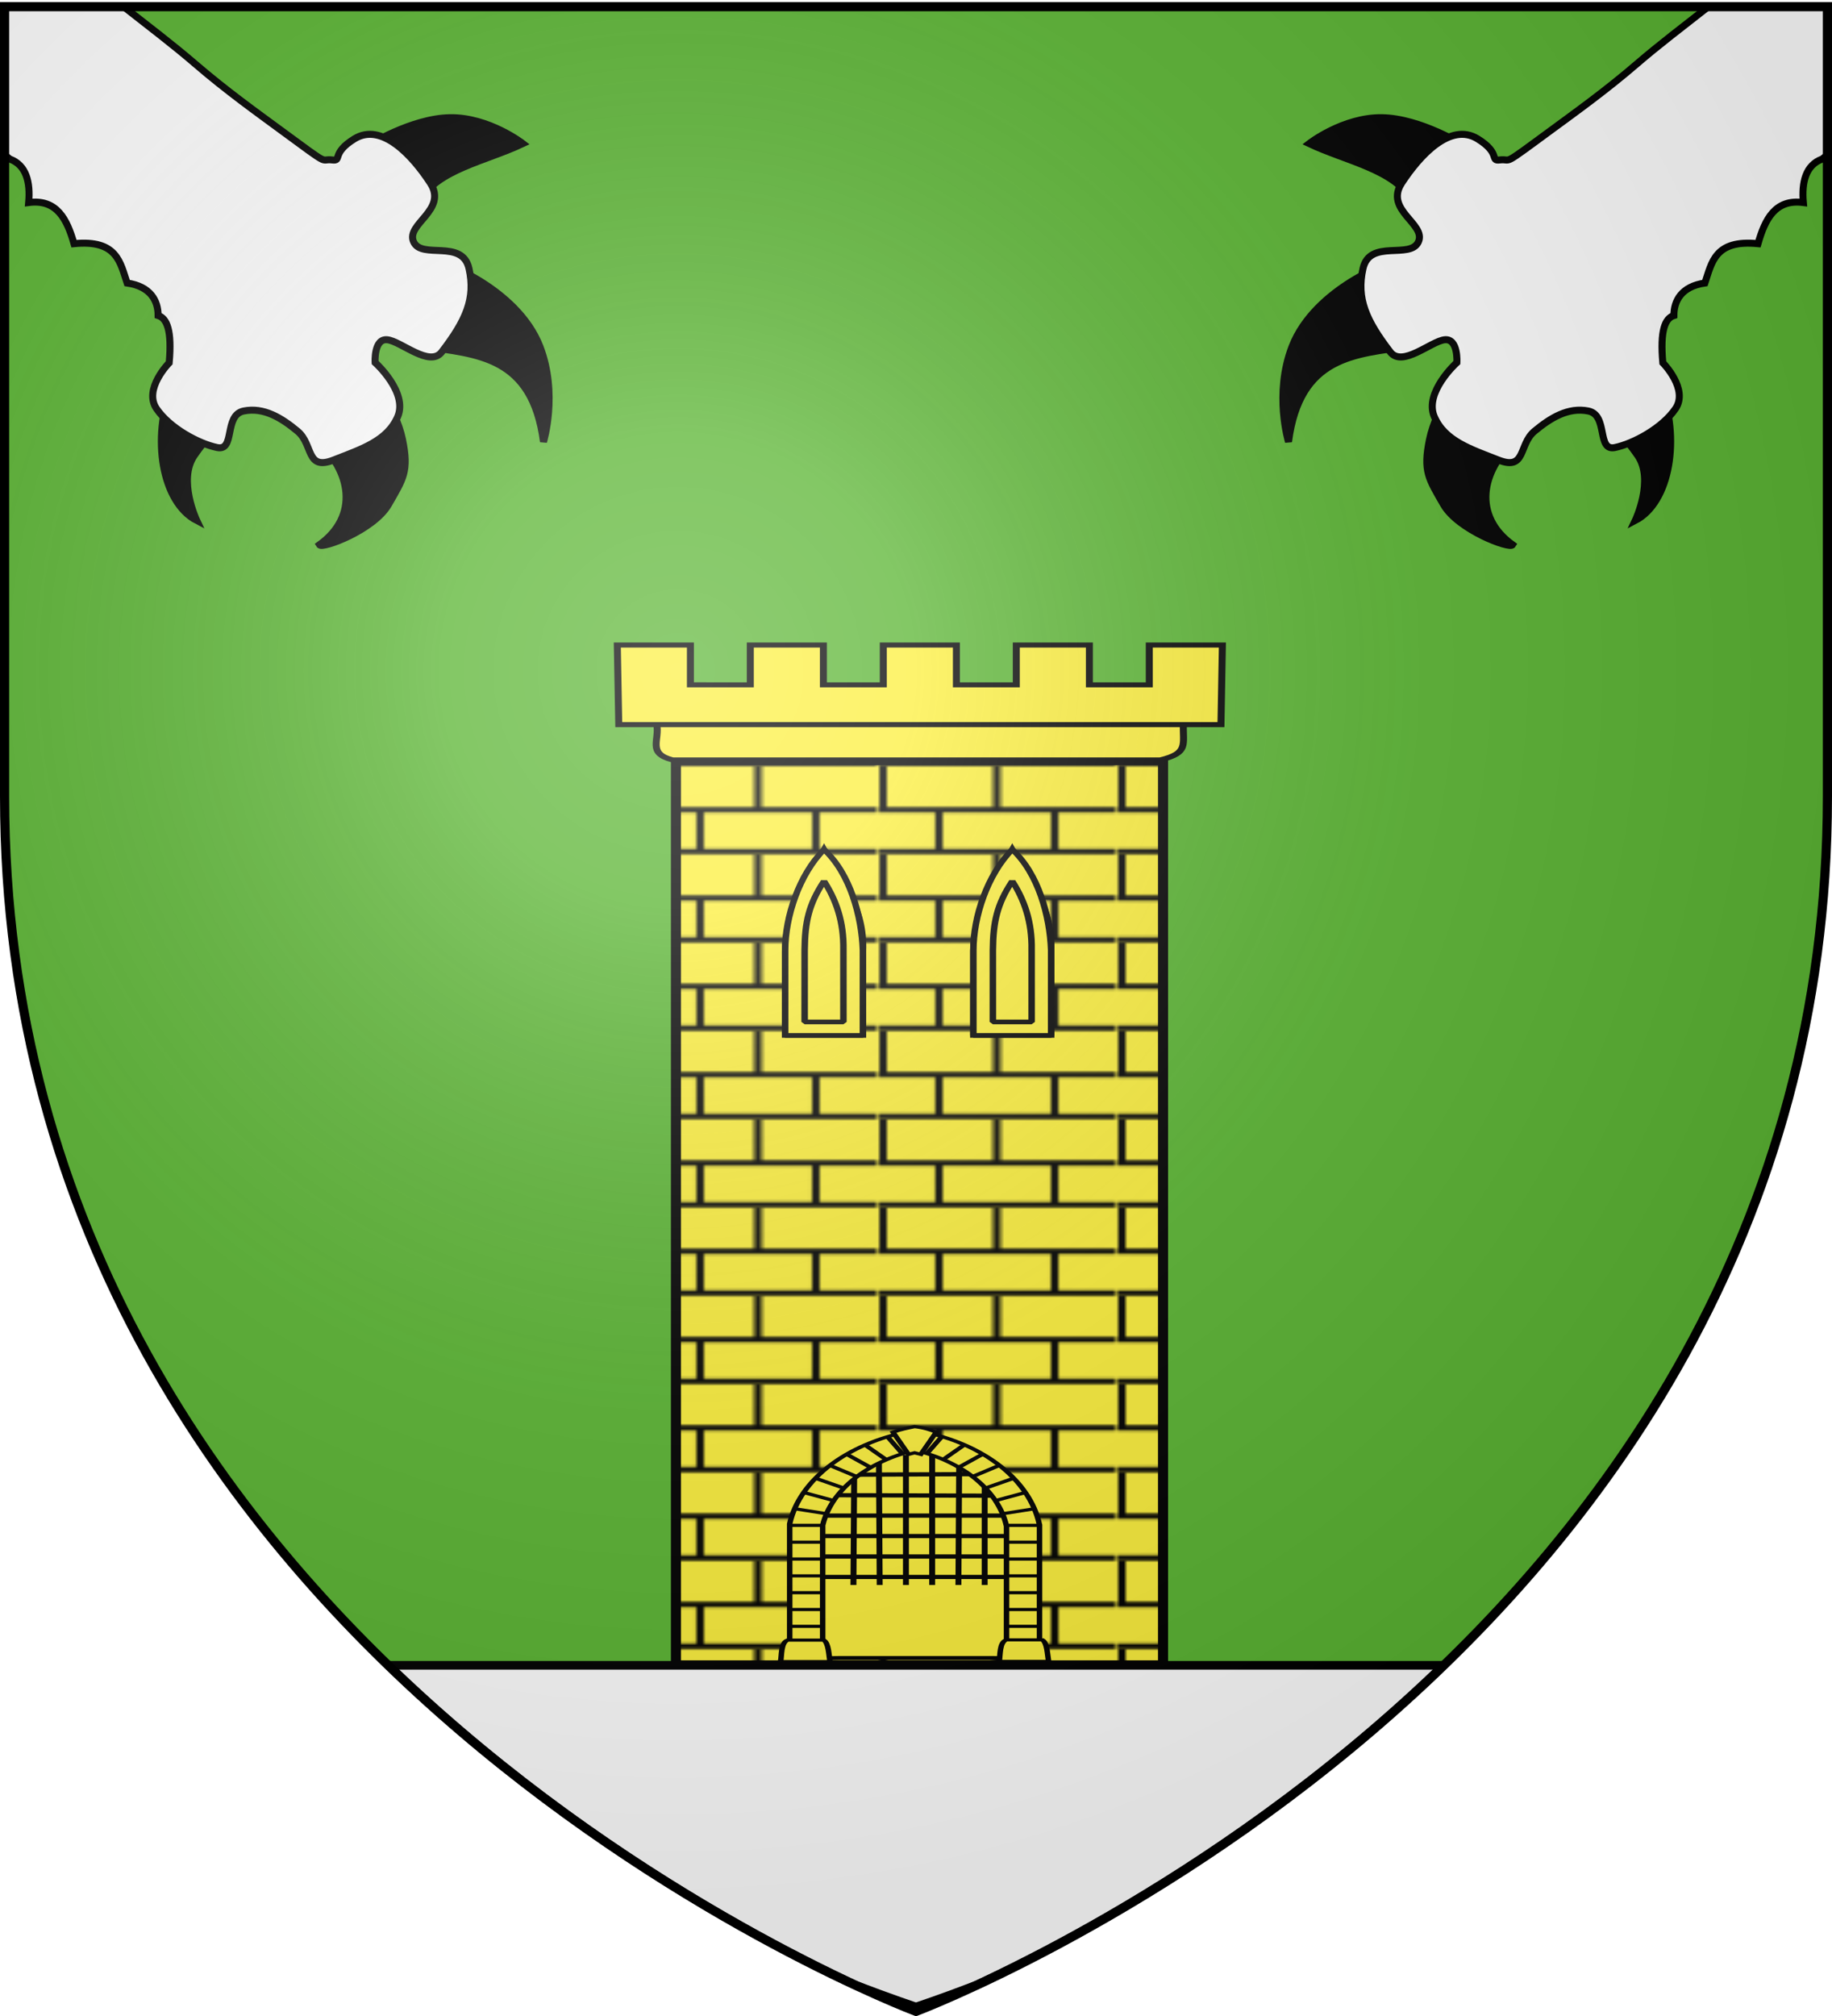
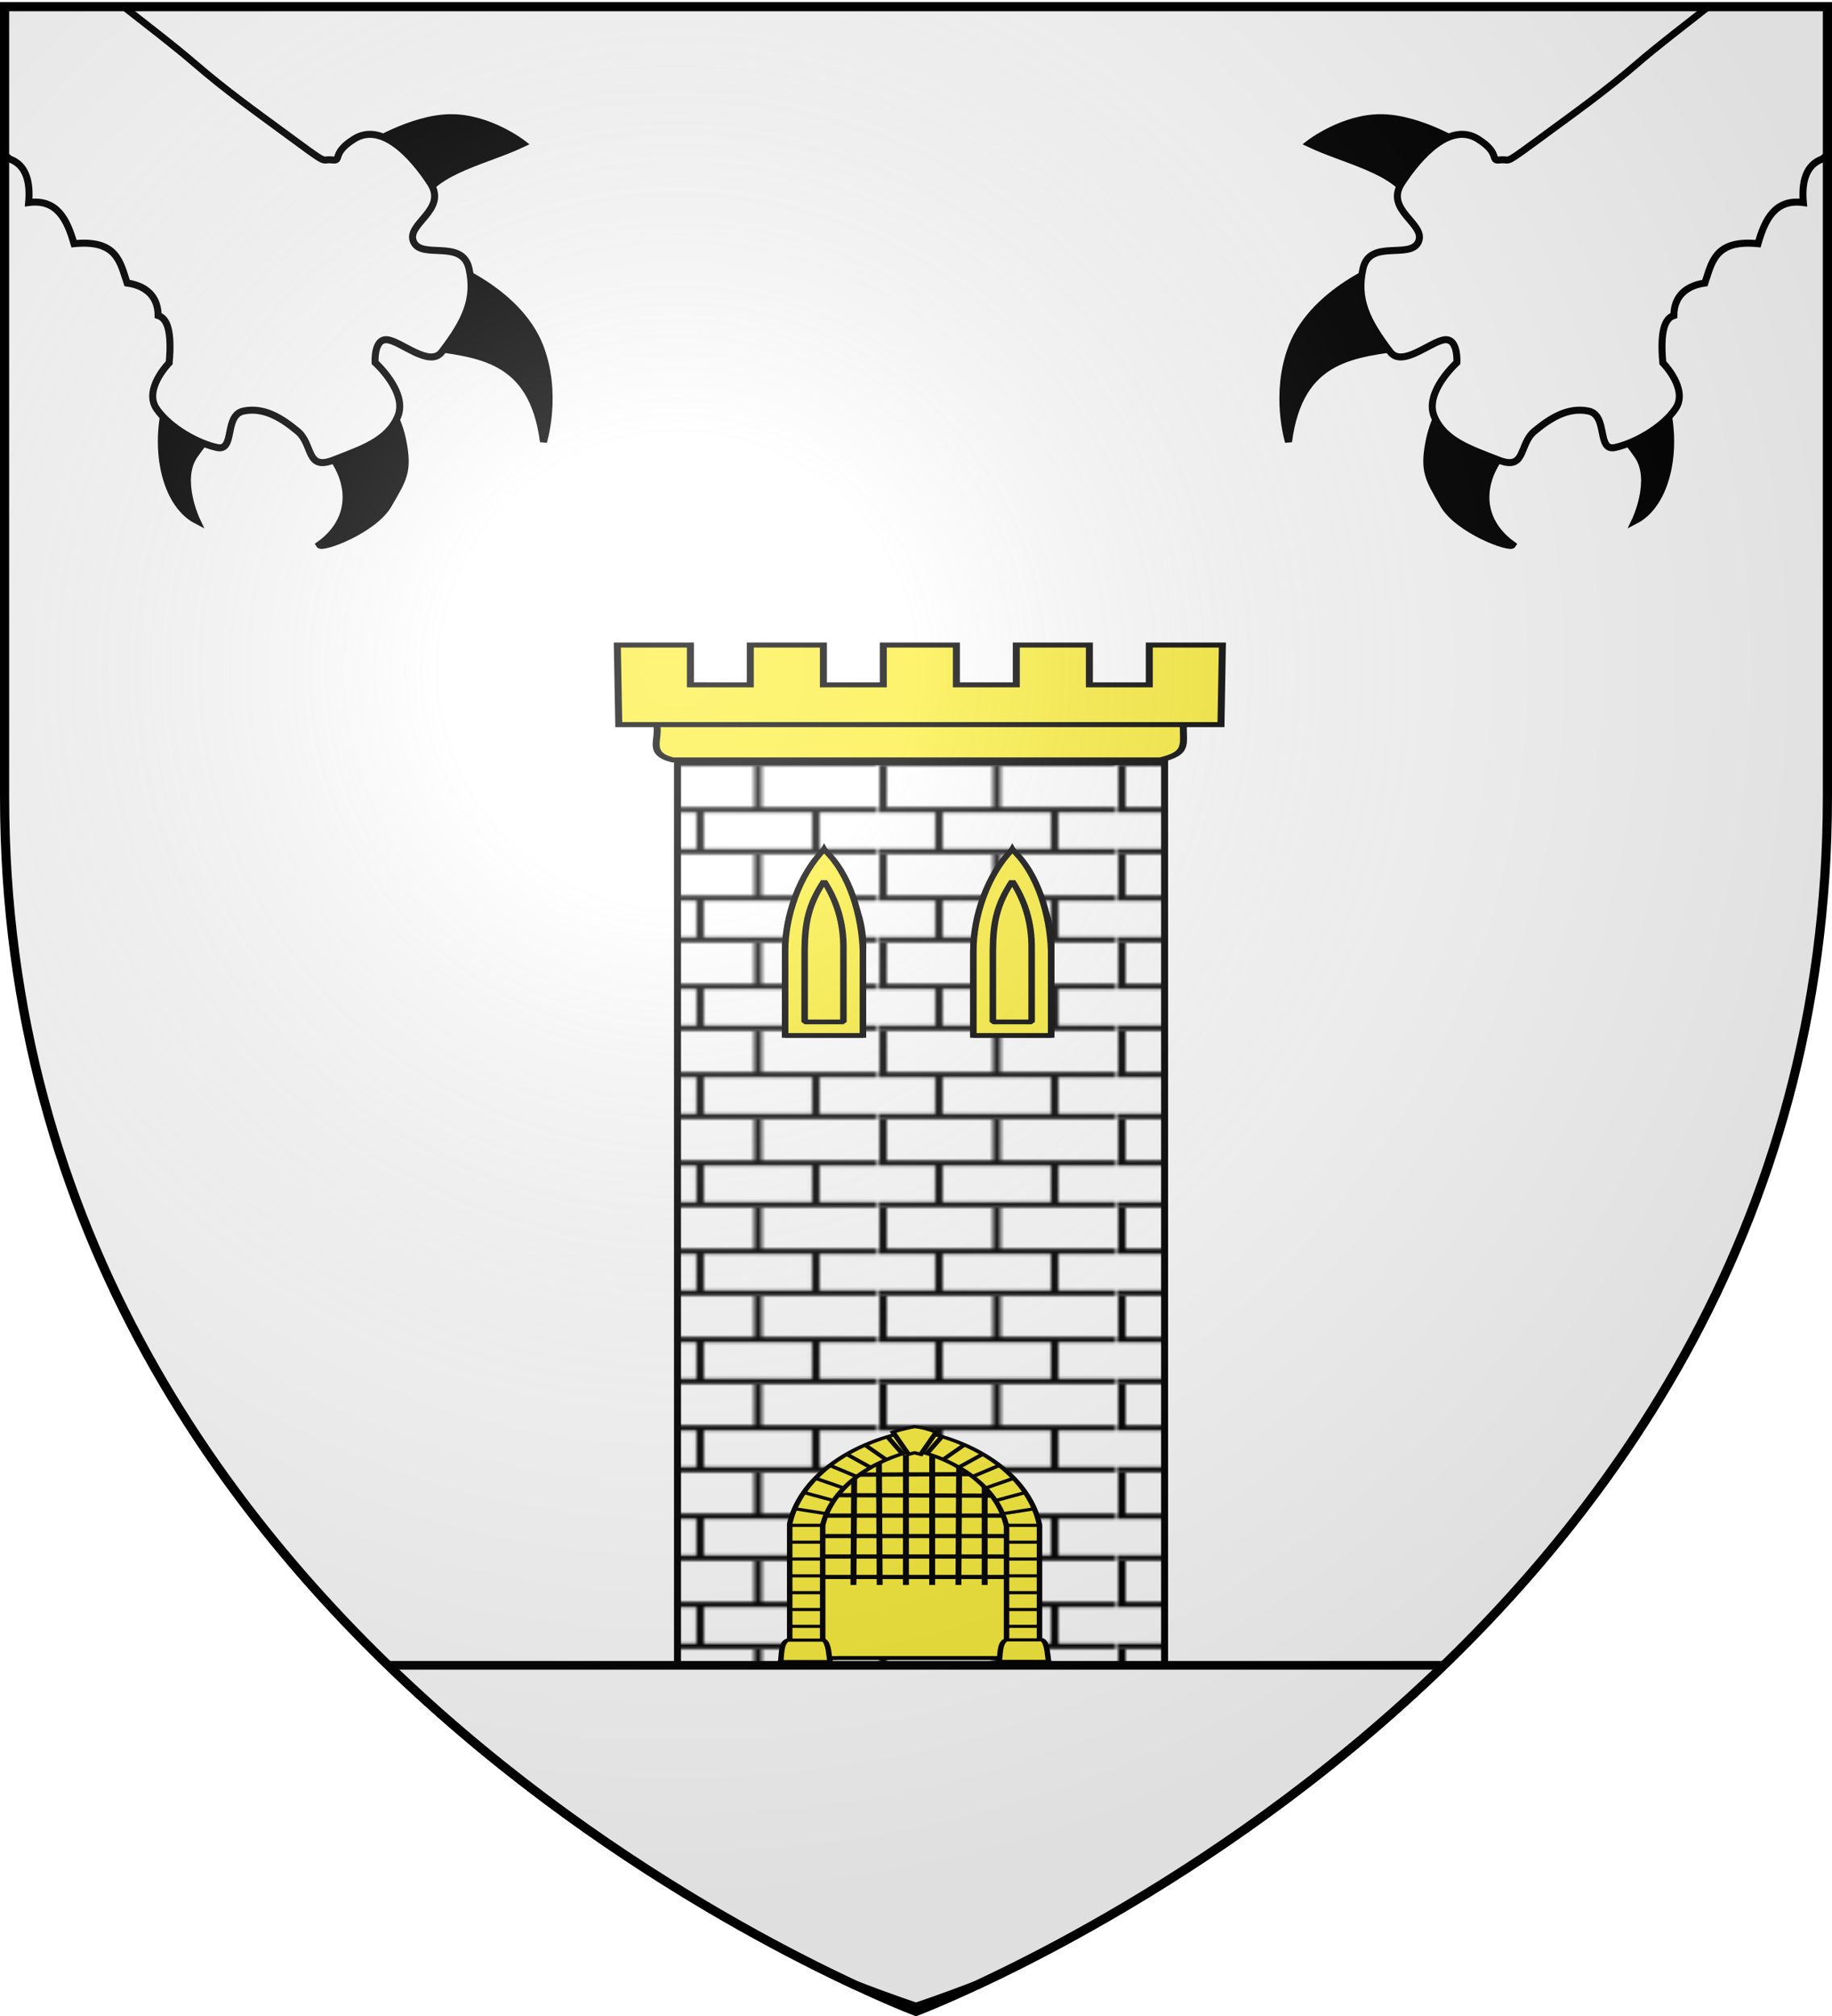
<svg xmlns="http://www.w3.org/2000/svg" xmlns:xlink="http://www.w3.org/1999/xlink" width="600" height="660" version="1.0">
  <desc>Flag of Canton of Valais (Wallis)</desc>
  <defs>
    <pattern xlink:href="#c" id="g" patternTransform="translate(706.905 -109.487)" />
    <pattern xlink:href="#d" id="c" patternTransform="translate(706.076 -110.317)" />
    <pattern xlink:href="#e" id="d" patternTransform="translate(1455.798 -99.233)" />
    <pattern xlink:href="#f" id="e" patternTransform="translate(706.076 -110.317)" />
    <pattern id="f" width="63.433" height="32.822" patternTransform="translate(706.076 -110.317)" patternUnits="userSpaceOnUse">
      <path d="M1 16.188V1m45.974 15.188v15.634H15.96V16.188M31.467 1v15.188M1 31.822h61.433M1 16.188h61.433" style="fill:none;fill-opacity:1;fill-rule:evenodd;stroke:#000;stroke-width:2;stroke-linecap:square;stroke-linejoin:miter;stroke-miterlimit:4;stroke-dasharray:none;stroke-opacity:1;display:inline" />
    </pattern>
    <radialGradient xlink:href="#b" id="h" cx="221.445" cy="226.331" r="300" fx="221.445" fy="226.331" gradientTransform="matrix(1.353 0 0 1.349 -77.63 -85.747)" gradientUnits="userSpaceOnUse" />
    <linearGradient id="b">
      <stop offset="0" style="stop-color:white;stop-opacity:.314" />
      <stop offset=".19" style="stop-color:white;stop-opacity:.251" />
      <stop offset=".6" style="stop-color:#6b6b6b;stop-opacity:.125" />
      <stop offset="1" style="stop-color:black;stop-opacity:.125" />
    </linearGradient>
  </defs>
  <g style="display:inline">
-     <path d="M300 658.5s298.5-112.32 298.5-397.772V2.176H1.5v258.552C1.5 546.18 300 658.5 300 658.5" style="fill:#5ab532;fill-opacity:1;fill-rule:evenodd;stroke:none;stroke-width:1px;stroke-linecap:butt;stroke-linejoin:miter;stroke-opacity:1" />
    <path d="M127.154 545.186c58.164 56.278 121.185 89.884 152.614 104.546 12.71 4.862 20.232 7.311 20.232 7.311s7.523-2.45 20.232-7.31c31.43-14.663 94.45-48.269 152.614-104.547z" style="display:inline;opacity:1;fill:#fff;fill-opacity:1;stroke:#000;stroke-width:2.831;stroke-miterlimit:4;stroke-dasharray:none;stroke-opacity:1" />
    <g style="display:inline;fill:#fcef3c">
      <g style="fill:#fff">
-         <path d="M206.516 456.527V119.274H75.971v337.253z" style="fill:#fcef3c;fill-opacity:1;stroke:#000;stroke-width:1.875;stroke-miterlimit:4;stroke-dasharray:none;stroke-opacity:1" transform="matrix(1.222 0 0 .876 128.039 144.473)" />
        <path d="M207.346 457.357V120.104H76.8v337.253z" style="fill:url(#g);fill-opacity:1;stroke:#000;stroke-width:1.875;stroke-miterlimit:4;stroke-dasharray:none;stroke-opacity:1" transform="matrix(1.222 0 0 .876 128.039 144.473)" />
        <path d="M71.21 105.534h141.18c-.217 7.76 1.57 10.93-6.192 13.545H75.467c-6.925-2.522-3.337-7.37-4.258-13.545z" style="fill:#fcef3c;fill-opacity:1;stroke:#000;stroke-width:1.875;stroke-miterlimit:4;stroke-dasharray:none;stroke-opacity:1" transform="matrix(1.222 0 0 .876 128.039 144.473)" />
        <path d="m60.669 76.148.39 29.733h161.396l.381-29.733h-19.59v14.87h-16.054v-14.87h-19.59v14.87h-16.054v-14.87h-19.591v14.87h-16.053v-14.87H96.313v14.87H80.26v-14.87z" style="fill:#fcef3c;fill-opacity:1;stroke:#000;stroke-width:1.875;stroke-miterlimit:4;stroke-dasharray:none;stroke-opacity:1" transform="matrix(1.222 0 0 .876 128.039 144.473)" />
        <g style="fill:#fcef3c;fill-opacity:1;stroke:#000;stroke-width:1.289;stroke-miterlimit:4;stroke-dasharray:none;stroke-opacity:1">
          <g style="fill:#fcef3c;fill-opacity:1;stroke:#000;stroke-width:1.289;stroke-miterlimit:4;stroke-dasharray:none;stroke-opacity:1">
            <g style="fill:#fcef3c;fill-opacity:1;stroke:#000;stroke-width:1.359;stroke-miterlimit:4;stroke-dasharray:none;stroke-opacity:1">
              <g style="fill:#fcef3c;fill-opacity:1;stroke:#000;stroke-width:.871;stroke-miterlimit:4;stroke-dasharray:none;stroke-opacity:1">
                <path d="M-247.78 20.553v15.69h10.394v-15.69c.25-8.225-2.834-12.876-5.197-18.924-2.397 5.976-5.026 10.846-5.197 18.924z" style="fill:#fcef3c;fill-opacity:1;stroke:#000;stroke-width:.871;stroke-miterlimit:4;stroke-dasharray:none;stroke-opacity:1" transform="matrix(2.451 0 0 1.758 864.449 275.263)" />
                <path d="M-247.78 20.364v15.88h10.394v-15.88c-.16-6.245-1.695-14.272-5.197-18.735-3.326 4.651-5.197 12.539-5.197 18.735zm2.607 0c.036-5.216.54-8.518 2.59-12.856 1.608 3.512 2.658 7.542 2.59 12.856v13.365h-5.18z" style="fill:#fcef3c;fill-opacity:1;stroke:#000;stroke-width:.871;stroke-linejoin:bevel;stroke-miterlimit:4;stroke-dasharray:none;stroke-opacity:1" transform="matrix(2.451 0 0 1.758 864.449 275.263)" />
              </g>
            </g>
          </g>
          <g style="fill:#fcef3c;fill-opacity:1;stroke:#000;stroke-width:1.289;stroke-miterlimit:4;stroke-dasharray:none;stroke-opacity:1">
            <g style="fill:#fcef3c;fill-opacity:1;stroke:#000;stroke-width:1.359;stroke-miterlimit:4;stroke-dasharray:none;stroke-opacity:1">
              <g style="fill:#fcef3c;fill-opacity:1;stroke:#000;stroke-width:.871;stroke-miterlimit:4;stroke-dasharray:none;stroke-opacity:1">
                <path d="M-247.78 20.553v15.69h10.394v-15.69c.25-8.225-2.834-12.876-5.197-18.924-2.397 5.976-5.026 10.846-5.197 18.924z" style="fill:#fcef3c;fill-opacity:1;stroke:#000;stroke-width:.871;stroke-miterlimit:4;stroke-dasharray:none;stroke-opacity:1" transform="matrix(2.451 0 0 1.758 926.095 275.263)" />
                <path d="M-247.78 20.364v15.88h10.394v-15.88c-.16-6.245-1.695-14.272-5.197-18.735-3.326 4.651-5.197 12.539-5.197 18.735zm2.607 0c.036-5.216.54-8.518 2.59-12.856 1.608 3.512 2.658 7.542 2.59 12.856v13.365h-5.18z" style="fill:#fcef3c;fill-opacity:1;stroke:#000;stroke-width:.871;stroke-linejoin:bevel;stroke-miterlimit:4;stroke-dasharray:none;stroke-opacity:1" transform="matrix(2.451 0 0 1.758 926.095 275.263)" />
              </g>
            </g>
          </g>
        </g>
        <path d="m447.42 647.746-7.51-.233h-41.376l-7.51.232v-46c0-19.823 11.982-35.913 27.618-35.913 15.637 0 28.778 16.09 28.778 35.913z" style="fill:#fcef3c;fill-opacity:1;stroke:#000;stroke-width:1.496;stroke-miterlimit:4;stroke-dasharray:none;stroke-opacity:1" transform="matrix(1.222 0 0 .876 -212.247 -24.42)" />
        <path d="m401.153 579.006 36.261-.224m-41.835 7.868 48.235.224m-51.125 7.421h54.635m-54.635 7.645h54.635m-54.635 7.644h54.635m-54.635 7.645h54.635m-9.733-38.618v41.611m-6.827-46.53-.207 46.53m-7.034-48.544v48.544m-7.033-48.544v48.544m-7.24-46.978.206 46.978m-6.828-42.729-.206 42.73" style="fill:#fff;fill-rule:evenodd;stroke:#000;stroke-width:1.587;stroke-linecap:butt;stroke-linejoin:miter;stroke-miterlimit:4;stroke-dasharray:none;stroke-opacity:1" transform="matrix(1.222 0 0 .876 -212.247 -24.42)" />
        <g style="fill:#fcef3c;stroke:#000;stroke-width:2.005;stroke-miterlimit:4;stroke-dasharray:none;stroke-opacity:1">
          <path d="M104.029-164.904h6v-87.065l-.062-.375c-3.536-28.03-20.028-51.335-43.282-59.312l-1.937-.656-1.969.656c-23.088 7.92-39.94 30.922-43.625 58.781l-.031.406v87.565h6m6 0v-86.69c3.137-22.938 16.675-41.048 33.625-47.844 17.035 6.855 30.297 25.176 33.281 48.438v86.096" style="fill:#fcef3c;fill-opacity:1;stroke:#000;stroke-width:2.005;stroke-miterlimit:4;stroke-dasharray:none;stroke-opacity:1" transform="matrix(.9 0 0 .513 241.425 628.443)" />
          <path d="M19.162-176.404H31.51m-12.347-10.743H31.51M19.162-197.89H31.51m-12.347-10.743H31.51m-12.347-10.743H31.51m-12.347-10.743H31.51m-12.347-10.743H31.51m-12.347-10.743H31.51m-10.803-10.662 11.224 3.086m-7.857-13.468 11.224 5.33m-6.735-14.31 10.102 6.174m-4.77-14.31 9.54 7.014m-3.367-14.03 8.418 8.137m-1.964-14.31 7.576 9.26m.561-14.591 5.331 10.662m50 121.219H97.643m12.346-10.743H97.643m12.346-10.743H97.643m12.346-10.743H97.643m12.346-10.743H97.643m12.346-10.743H97.643m12.346-10.743H97.643m12.346-10.743H97.643m10.803-10.662-11.224 3.086m7.857-13.468-11.224 5.33m6.734-14.31-10.101 6.174m4.77-14.31-9.54 7.014m3.367-14.03-8.418 8.137m1.964-14.31-7.576 9.26m-.561-14.591-5.332 10.662" style="fill:#fcef3c;fill-rule:evenodd;stroke:#000;stroke-width:2.005;stroke-linecap:butt;stroke-linejoin:miter;stroke-miterlimit:4;stroke-dasharray:none;stroke-opacity:1" transform="matrix(.9 0 0 .513 241.425 628.443)" />
          <g style="fill:#fcef3c;stroke:#000;stroke-width:2.005;stroke-miterlimit:4;stroke-dasharray:none;stroke-opacity:1">
            <path d="M15.822-164.62H33.78c-.45-4.736-.478-11.663-2.245-13.749H18.347c-2.466 1.74-2.104 9.307-2.525 13.75zM95.372-164.76h17.958c-.45-4.737-.479-11.664-2.245-13.749H97.897c-2.467 1.74-2.105 9.307-2.525 13.75z" style="fill:#fcef3c;fill-opacity:1;fill-rule:evenodd;stroke:#000;stroke-width:2.005;stroke-linecap:butt;stroke-linejoin:miter;stroke-miterlimit:4;stroke-dasharray:none;stroke-opacity:1" transform="matrix(.9 0 0 .513 241.425 628.443)" />
          </g>
          <path d="m62.331-296.921 2.245-.982 2.245.982 5.612-14.17c-2.031-1.464-4.343-2.786-7.857-3.508-2.619.953-5.238 1.833-7.857 3.508z" style="fill:#fcef3c;fill-opacity:1;fill-rule:evenodd;stroke:#000;stroke-width:2.005;stroke-linecap:butt;stroke-linejoin:miter;stroke-miterlimit:4;stroke-dasharray:none;stroke-opacity:1" transform="matrix(.9 0 0 .513 241.425 628.443)" />
        </g>
      </g>
    </g>
    <path d="M543.845 126.866c6.489 16.242 3.283 37.525-8.278 43.532 0 0 6.333-13.318.775-21.313-7.542-10.85-11.985-12.22-9.607-12.997zM496.54 143.898c-11.715 10.148-14.154 25.123-1.168 34.45-.918 1.45-17.857-4.885-22.605-13.148-4.882-8.496-6.748-10.88-4.588-21.33 2.159-10.448 10.957-22.235 10.957-22.235zM461.52 113.376c-17.761 2.601-35.822 3.04-39.52 31.256 0 0-4.832-15.647 1.16-31.145 7.404-19.15 33.11-28.49 33.239-27.352zM462.353 65.62c-5.442-10.083-21.618-12.932-33.592-18.613 0 0 11.132-8.658 23.835-8.473 12.702.184 26.976 9.21 26.976 9.21z" style="display:inline;fill:#000;fill-opacity:1;fill-rule:evenodd;stroke:#000;stroke-width:2.297;stroke-linecap:butt;stroke-linejoin:miter;stroke-miterlimit:4;stroke-dasharray:none;stroke-opacity:1" />
    <path d="M559.527 2.176c-7.948 6.24-16.406 12.667-23.39 18.69-10.236 8.824-20.592 16.206-27.92 21.599-17.248 12.693-12.632 9.37-17.1 9.906-3.198.384.44-2.213-7.176-6.91-8.962-5.528-19.021 5.517-24.847 14.435-5.826 8.919 8.081 13.365 5.455 19.26-2.627 5.896-15.95-1.048-18.153 8.77s1.007 16.977 8.938 27.308c3.965 5.166 13.393-3.581 17.853-4.01 4.461-.427 3.956 7.463 3.956 7.463s-10.805 9.717-7.403 17.696 11.884 10.636 21.012 14.22 6.557-5.079 11.793-9.433 11.061-7.95 17.648-6.613c6.588 1.335 2.654 13.227 8.702 11.957 6.047-1.271 15.466-6.3 19.843-12.715 4.378-6.416-4.148-15.026-4.148-15.026-.953-10.606.733-14.562 3.625-15.478-.006-4.84 2.49-9.527 10.158-10.643 2.27-6.693 3.216-14.285 17.39-12.875 2.3-8.028 5.624-14.69 14.848-13.472-.589-6.674.774-12.286 6.213-14.252.56-.458 1.117-.92 1.676-1.375V2.176z" style="display:inline;fill:#fff;fill-opacity:1;fill-rule:evenodd;stroke:#000;stroke-width:2.297;stroke-linecap:butt;stroke-linejoin:miter;stroke-miterlimit:4;stroke-dasharray:none;stroke-opacity:1" />
    <path d="M56.155 126.866c-6.489 16.242-3.283 37.525 8.278 43.532 0 0-6.333-13.318-.775-21.313 7.542-10.85 11.985-12.22 9.607-12.997zM103.46 143.898c11.715 10.148 14.154 25.123 1.168 34.45.918 1.45 17.857-4.885 22.605-13.148 4.882-8.496 6.748-10.88 4.588-21.33-2.159-10.448-10.957-22.235-10.957-22.235zM138.48 113.376c17.761 2.601 35.822 3.04 39.52 31.256 0 0 4.832-15.647-1.16-31.145-7.404-19.15-33.11-28.49-33.239-27.352zM137.647 65.62c5.442-10.083 21.618-12.932 33.592-18.613 0 0-11.132-8.658-23.835-8.473-12.702.184-26.976 9.21-26.976 9.21z" style="display:inline;fill:#000;fill-opacity:1;fill-rule:evenodd;stroke:#000;stroke-width:2.297;stroke-linecap:butt;stroke-linejoin:miter;stroke-miterlimit:4;stroke-dasharray:none;stroke-opacity:1" />
    <path d="M1.5 2.176v48.502c.559.455 1.117.917 1.676 1.375 5.44 1.966 6.802 7.578 6.213 14.252 9.224-1.218 12.549 5.444 14.847 13.472 14.175-1.41 15.122 6.182 17.391 12.875 7.668 1.116 10.164 5.803 10.158 10.643 2.892.916 4.578 4.872 3.625 15.478 0 0-8.526 8.61-4.148 15.026 4.377 6.415 13.796 11.444 19.843 12.715s2.114-10.622 8.702-11.957c6.587-1.336 12.412 2.259 17.648 6.613s2.666 13.018 11.793 9.434c9.128-3.585 17.61-6.242 21.012-14.221 3.402-7.98-7.403-17.696-7.403-17.696s-.505-7.89 3.956-7.462c4.46.428 13.888 9.175 17.853 4.01 7.93-10.332 11.14-17.491 8.938-27.31-2.204-9.817-15.526-2.873-18.153-8.769-2.626-5.895 11.281-10.341 5.455-19.26-5.826-8.918-15.885-19.963-24.847-14.435-7.615 4.697-3.978 7.294-7.176 6.91-4.468-.536.148 2.787-17.1-9.906-7.328-5.393-17.684-12.775-27.92-21.6-6.984-6.022-15.442-12.448-23.39-18.69z" style="display:inline;fill:#fff;fill-opacity:1;fill-rule:evenodd;stroke:#000;stroke-width:2.297;stroke-linecap:butt;stroke-linejoin:miter;stroke-miterlimit:4;stroke-dasharray:none;stroke-opacity:1" />
  </g>
  <path d="M300 658.5s298.5-112.32 298.5-397.772V2.176H1.5v258.552C1.5 546.18 300 658.5 300 658.5" style="opacity:1;fill:url(#h);fill-opacity:1;fill-rule:evenodd;stroke:none;stroke-width:1px;stroke-linecap:butt;stroke-linejoin:miter;stroke-opacity:1" />
  <path d="M300 658.5S1.5 546.18 1.5 260.728V2.176h597v258.552C598.5 546.18 300 658.5 300 658.5z" style="opacity:1;fill:none;fill-opacity:1;fill-rule:evenodd;stroke:#000;stroke-width:3;stroke-linecap:butt;stroke-linejoin:miter;stroke-miterlimit:4;stroke-dasharray:none;stroke-opacity:1" />
</svg>